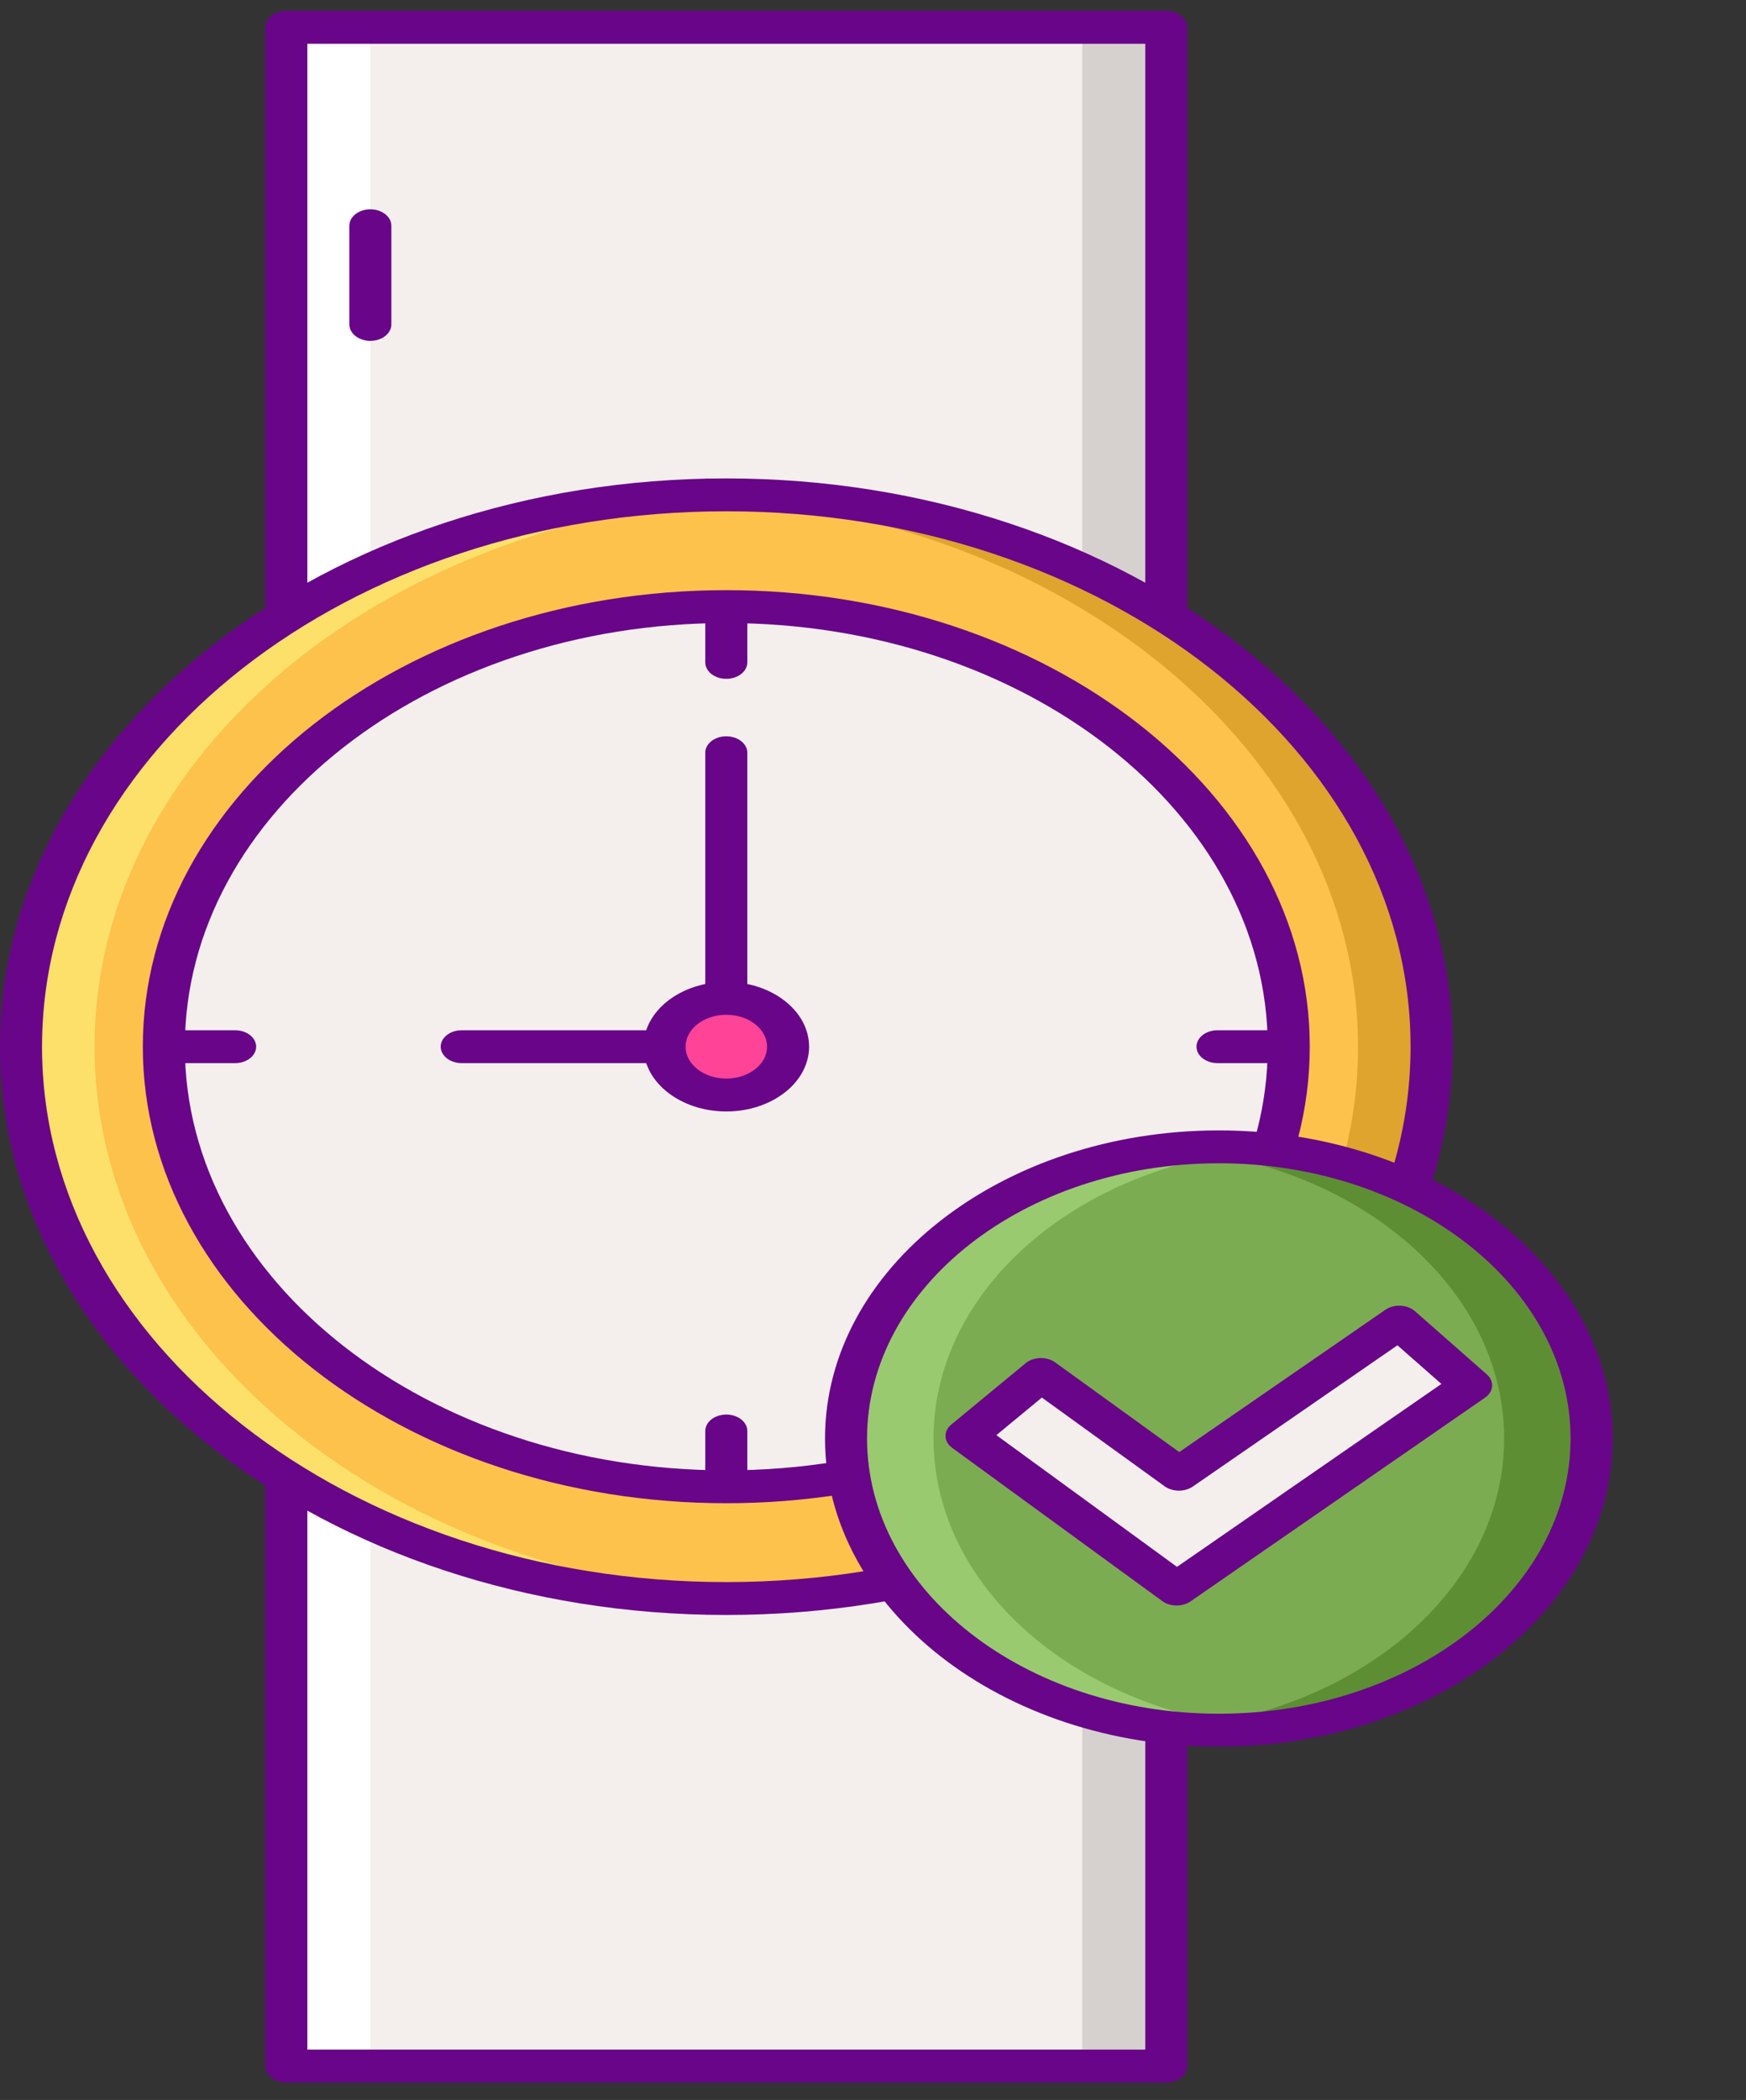
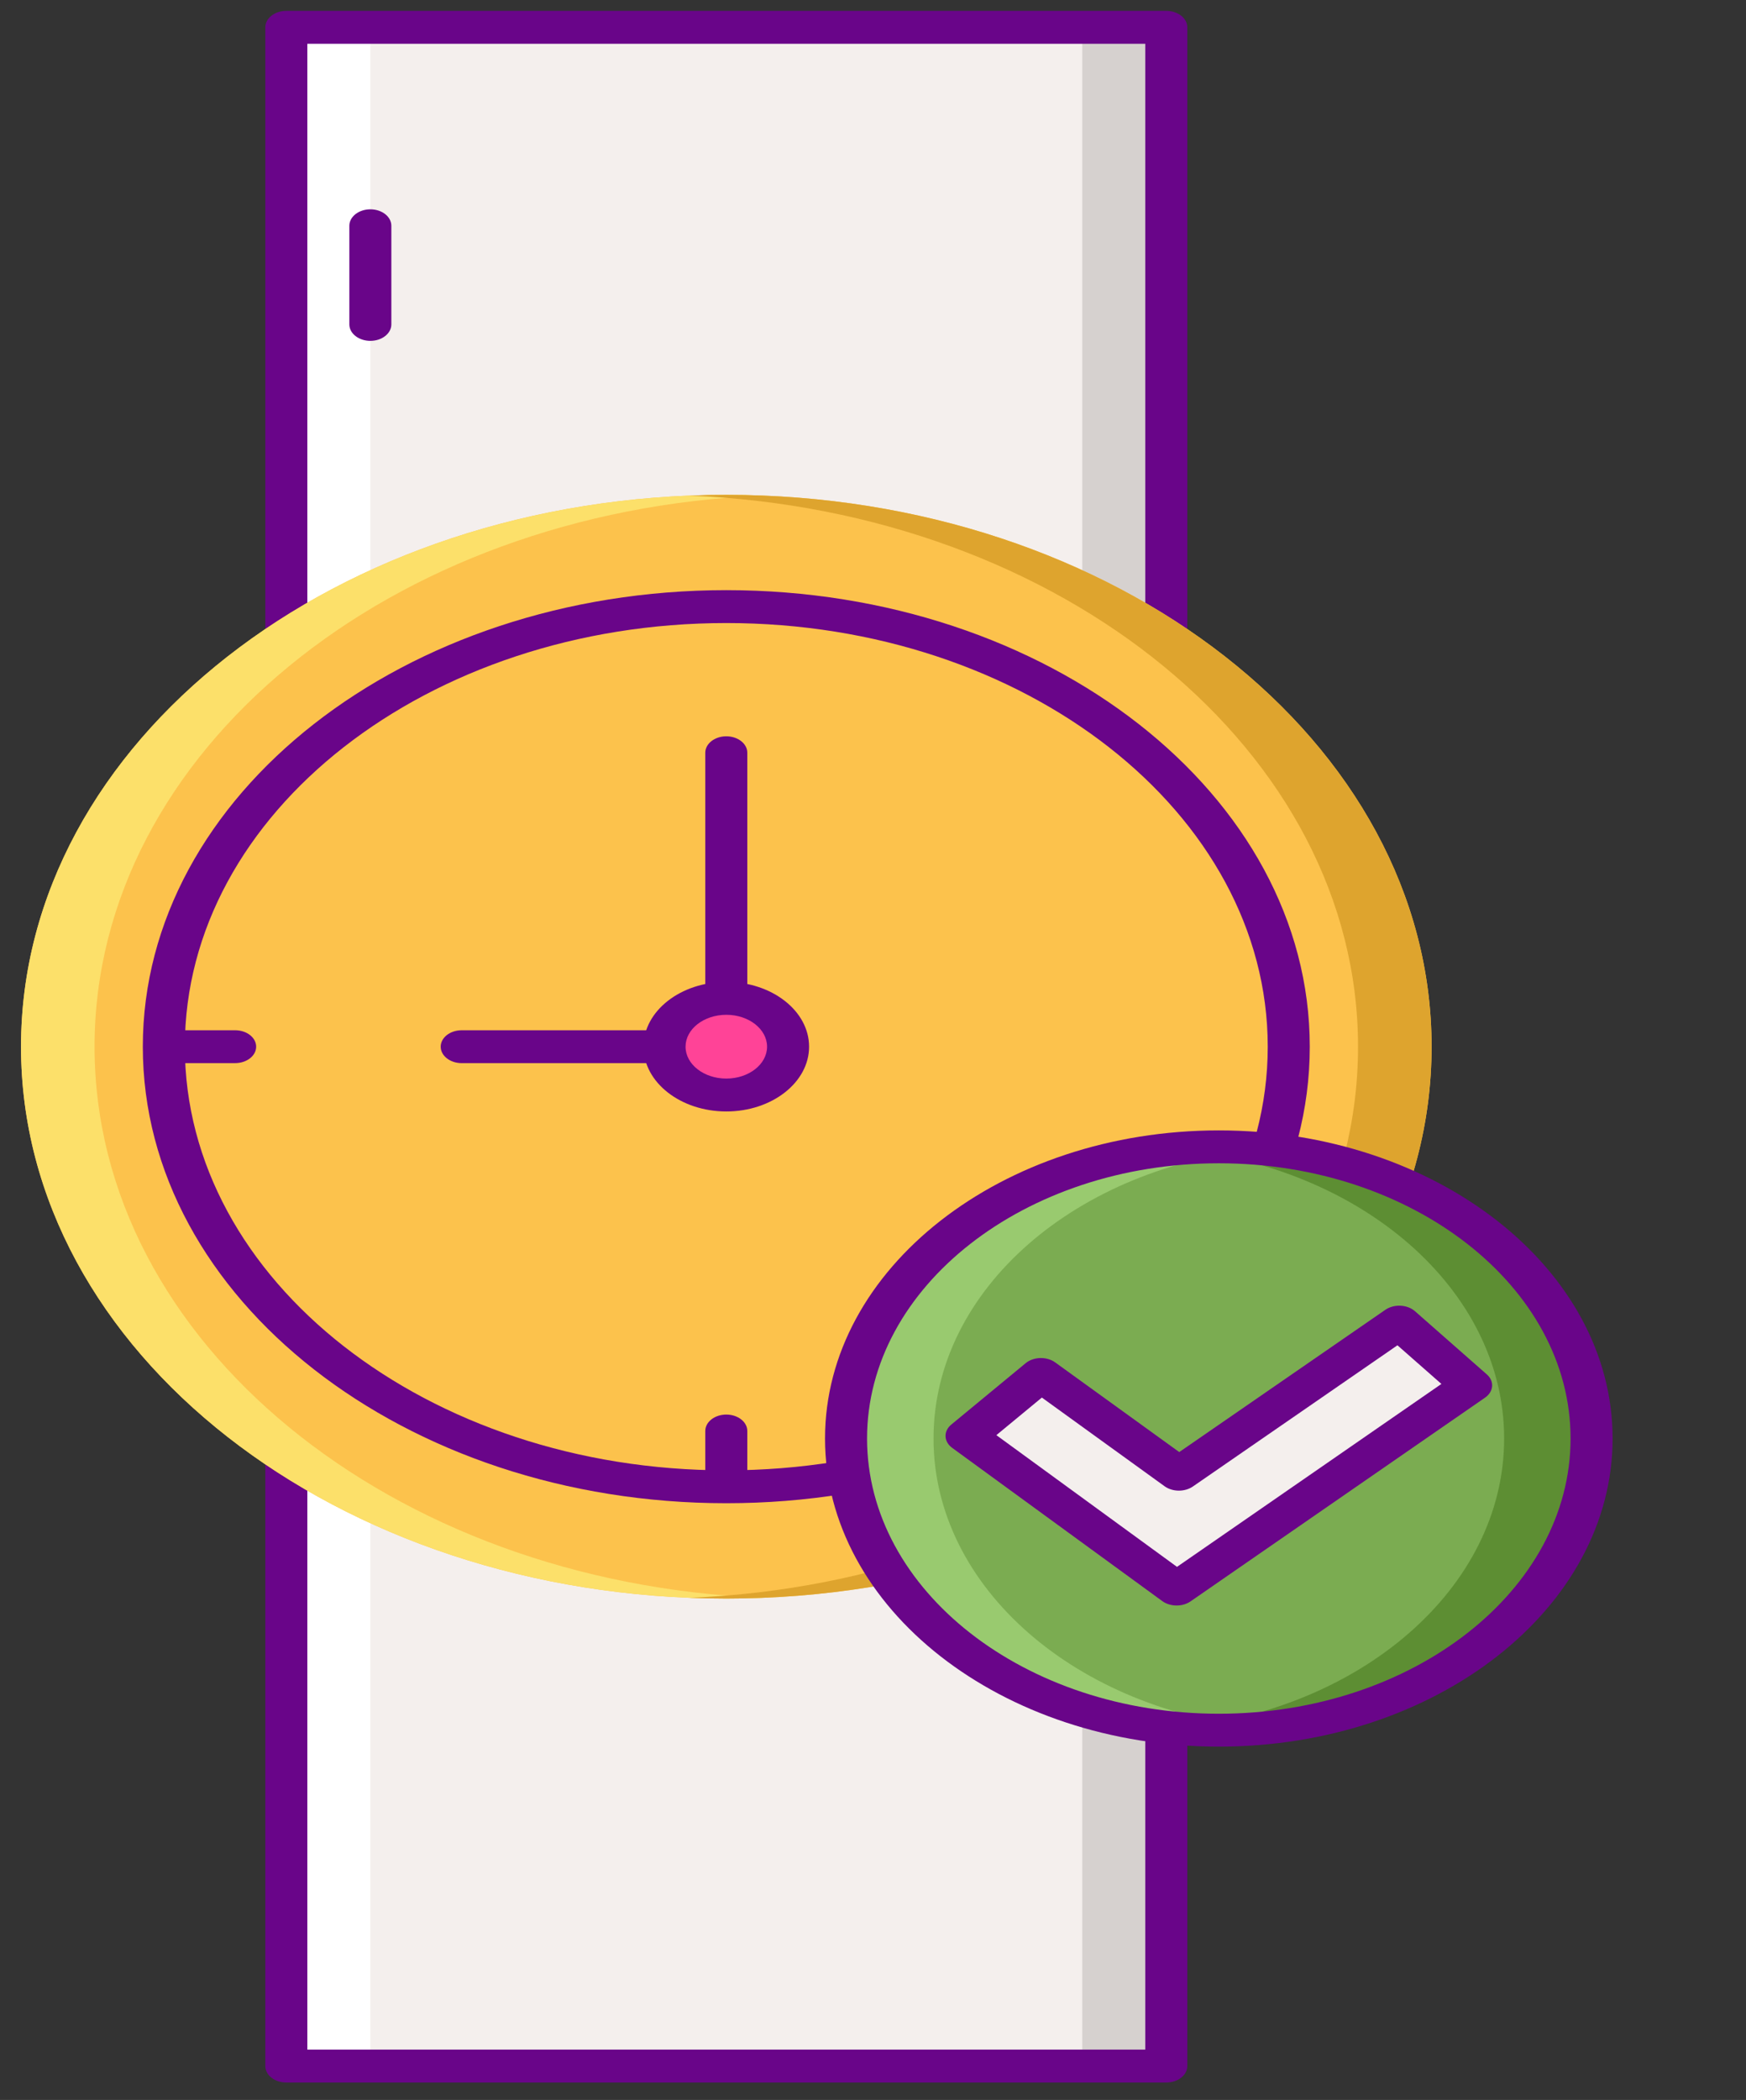
<svg xmlns="http://www.w3.org/2000/svg" width="84" height="101" viewBox="0 0 84 101" fill="none">
  <rect x="0" y="0" width="84" height="101" fill="#333333" stroke="none" />
  <path d="M56.109 1.314H13.774V99.37H56.109V1.314Z" fill="#F4EFED" />
  <path d="M56.111 1.314H52.067V99.37H56.111V1.314Z" fill="#D6D1CF" />
  <path d="M17.818 1.314H13.774V99.37H17.818V1.314Z" fill="white" />
  <path d="M56.11 100.161H13.775C13.217 100.161 12.764 99.806 12.764 99.37V1.314C12.764 0.877 13.217 0.523 13.775 0.523H56.11C56.668 0.523 57.121 0.877 57.121 1.314V99.37C57.121 99.806 56.668 100.161 56.11 100.161ZM14.786 98.579H55.099V2.105H14.786V98.579Z" fill="#690589" />
  <path d="M17.818 16.394C17.259 16.394 16.807 16.039 16.807 15.603V10.858C16.807 10.422 17.259 10.067 17.818 10.067C18.376 10.067 18.828 10.422 18.828 10.858V15.603C18.828 16.039 18.376 16.394 17.818 16.394Z" fill="#690589" />
  <path d="M34.942 76.884C53.682 76.884 68.874 65.001 68.874 50.342C68.874 35.684 53.682 23.8 34.942 23.8C16.202 23.8 1.011 35.684 1.011 50.342C1.011 65.001 16.202 76.884 34.942 76.884Z" fill="#FCC24C" />
  <path d="M4.549 50.342C4.549 36.148 18.794 24.556 36.711 23.837C36.126 23.813 35.536 23.8 34.942 23.8C16.202 23.8 1.011 35.684 1.011 50.342C1.011 65.001 16.202 76.884 34.942 76.884C35.536 76.884 36.126 76.871 36.711 76.848C18.794 76.128 4.549 64.536 4.549 50.342Z" fill="#FCE06A" />
  <path d="M65.335 50.342C65.335 64.536 51.09 76.128 33.173 76.848C33.759 76.871 34.349 76.884 34.942 76.884C53.682 76.884 68.874 65.001 68.874 50.342C68.874 35.684 53.682 23.8 34.942 23.8C34.349 23.8 33.759 23.813 33.173 23.837C51.09 24.556 65.335 36.148 65.335 50.342Z" fill="#DEA42E" />
-   <path d="M38.472 71.326C53.288 69.799 63.717 59.166 61.766 47.577C59.814 35.987 46.22 27.83 31.404 29.356C16.588 30.883 6.159 41.516 8.111 53.105C10.062 64.695 23.656 72.852 38.472 71.326Z" fill="#F4EFED" />
-   <path d="M34.943 77.674C15.675 77.674 0 65.413 0 50.342C0 35.271 15.675 23.01 34.943 23.01C54.21 23.01 69.885 35.271 69.885 50.342C69.885 65.413 54.21 77.674 34.943 77.674ZM34.943 24.591C16.79 24.591 2.022 36.143 2.022 50.342C2.022 64.54 16.79 76.092 34.943 76.092C53.095 76.092 67.863 64.54 67.863 50.342C67.863 36.143 53.095 24.591 34.943 24.591Z" fill="#690589" />
  <path d="M34.942 72.299C19.463 72.299 6.871 62.449 6.871 50.342C6.871 38.235 19.463 28.384 34.942 28.384C50.42 28.384 63.013 38.234 63.013 50.342C63.013 62.449 50.42 72.299 34.942 72.299ZM34.942 29.966C20.578 29.966 8.893 39.106 8.893 50.342C8.893 61.577 20.578 70.718 34.942 70.718C49.305 70.718 60.991 61.577 60.991 50.342C60.991 39.106 49.305 29.966 34.942 29.966Z" fill="#690589" />
-   <path d="M34.942 32.649C34.384 32.649 33.931 32.294 33.931 31.858V29.366C33.931 28.929 34.384 28.575 34.942 28.575C35.5 28.575 35.953 28.929 35.953 29.366V31.858C35.953 32.295 35.5 32.649 34.942 32.649Z" fill="#690589" />
  <path d="M34.942 72.109C34.384 72.109 33.931 71.755 33.931 71.318V68.826C33.931 68.389 34.384 68.035 34.942 68.035C35.5 68.035 35.953 68.389 35.953 68.826V71.318C35.953 71.755 35.5 72.109 34.942 72.109Z" fill="#690589" />
-   <path d="M61.76 51.132H58.574C58.016 51.132 57.563 50.778 57.563 50.342C57.563 49.905 58.016 49.551 58.574 49.551H61.76C62.318 49.551 62.771 49.905 62.771 50.342C62.771 50.778 62.318 51.132 61.76 51.132Z" fill="#690589" />
  <path d="M11.313 51.132H8.127C7.569 51.132 7.116 50.778 7.116 50.342C7.116 49.905 7.569 49.551 8.127 49.551H11.313C11.871 49.551 12.324 49.905 12.324 50.342C12.324 50.778 11.871 51.132 11.313 51.132Z" fill="#690589" />
  <path d="M34.942 51.133H22.213C21.655 51.133 21.202 50.778 21.202 50.342C21.202 49.905 21.655 49.551 22.213 49.551H33.931V36.204C33.931 35.768 34.384 35.413 34.942 35.413C35.5 35.413 35.953 35.768 35.953 36.204V50.342C35.953 50.778 35.5 51.133 34.942 51.133Z" fill="#690589" />
  <path d="M31.972 50.342C31.972 49.058 33.302 48.017 34.943 48.017C36.585 48.017 37.915 49.058 37.915 50.342C37.915 51.626 36.585 52.666 34.943 52.666C33.302 52.666 31.972 51.626 31.972 50.342Z" fill="#FF4397" />
  <path d="M34.943 53.457C32.746 53.457 30.96 52.059 30.96 50.342C30.96 48.624 32.746 47.226 34.943 47.226C37.139 47.226 38.925 48.624 38.925 50.342C38.925 52.059 37.139 53.457 34.943 53.457ZM34.943 48.808C33.861 48.808 32.982 49.496 32.982 50.342C32.982 51.187 33.861 51.875 34.943 51.875C36.024 51.875 36.903 51.187 36.903 50.342C36.903 49.496 36.024 48.808 34.943 48.808Z" fill="#690589" />
  <path d="M71.319 79.106C78.323 73.628 78.323 64.745 71.319 59.267C64.315 53.789 52.96 53.789 45.956 59.267C38.953 64.745 38.953 73.628 45.956 79.106C52.96 84.584 64.315 84.584 71.319 79.106Z" fill="#7BAC51" />
  <path d="M58.638 55.158C57.925 55.158 57.224 55.194 56.534 55.257C65.447 56.072 72.364 61.996 72.364 69.186C72.364 76.377 65.447 82.3 56.534 83.116C57.224 83.179 57.925 83.215 58.638 83.215C68.542 83.215 76.572 76.934 76.572 69.186C76.572 61.439 68.542 55.158 58.638 55.158Z" fill="#5D8E33" />
  <path d="M58.639 83.215C59.351 83.215 60.052 83.179 60.743 83.116C51.83 82.301 44.912 76.377 44.912 69.187C44.912 61.996 51.83 56.073 60.743 55.258C60.052 55.194 59.351 55.159 58.639 55.159C48.734 55.159 40.705 61.439 40.705 69.187C40.705 76.934 48.734 83.215 58.639 83.215Z" fill="#99CA6F" />
  <path d="M58.637 84.006C48.19 84.006 39.692 77.358 39.692 69.187C39.692 61.015 48.19 54.368 58.637 54.368C69.084 54.368 77.582 61.015 77.582 69.187C77.582 77.358 69.084 84.006 58.637 84.006ZM58.637 55.949C49.306 55.949 41.714 61.887 41.714 69.186C41.714 76.486 49.306 82.424 58.637 82.424C67.968 82.424 75.56 76.486 75.56 69.186C75.56 61.887 67.969 55.949 58.637 55.949Z" fill="#690589" />
  <path d="M56.606 76.428L46.499 69.059L50.078 66.107L56.717 70.904L67.317 63.589L70.775 66.628L56.606 76.428Z" fill="#F4EFED" />
  <path d="M56.607 77.219C56.359 77.219 56.112 77.148 55.918 77.007L45.811 69.638C45.614 69.495 45.498 69.295 45.49 69.084C45.481 68.873 45.581 68.669 45.767 68.516L49.345 65.563C49.726 65.249 50.359 65.233 50.765 65.526L56.734 69.839L66.649 62.996C67.067 62.708 67.703 62.739 68.073 63.063L71.531 66.103C71.71 66.26 71.801 66.466 71.785 66.675C71.769 66.885 71.647 67.082 71.446 67.221L57.277 77.02C57.086 77.153 56.846 77.219 56.607 77.219ZM47.935 69.025L56.625 75.36L69.346 66.562L67.231 64.703L57.386 71.497C56.997 71.764 56.412 71.76 56.031 71.485L50.124 67.217L47.935 69.025Z" fill="#690589" />
</svg>